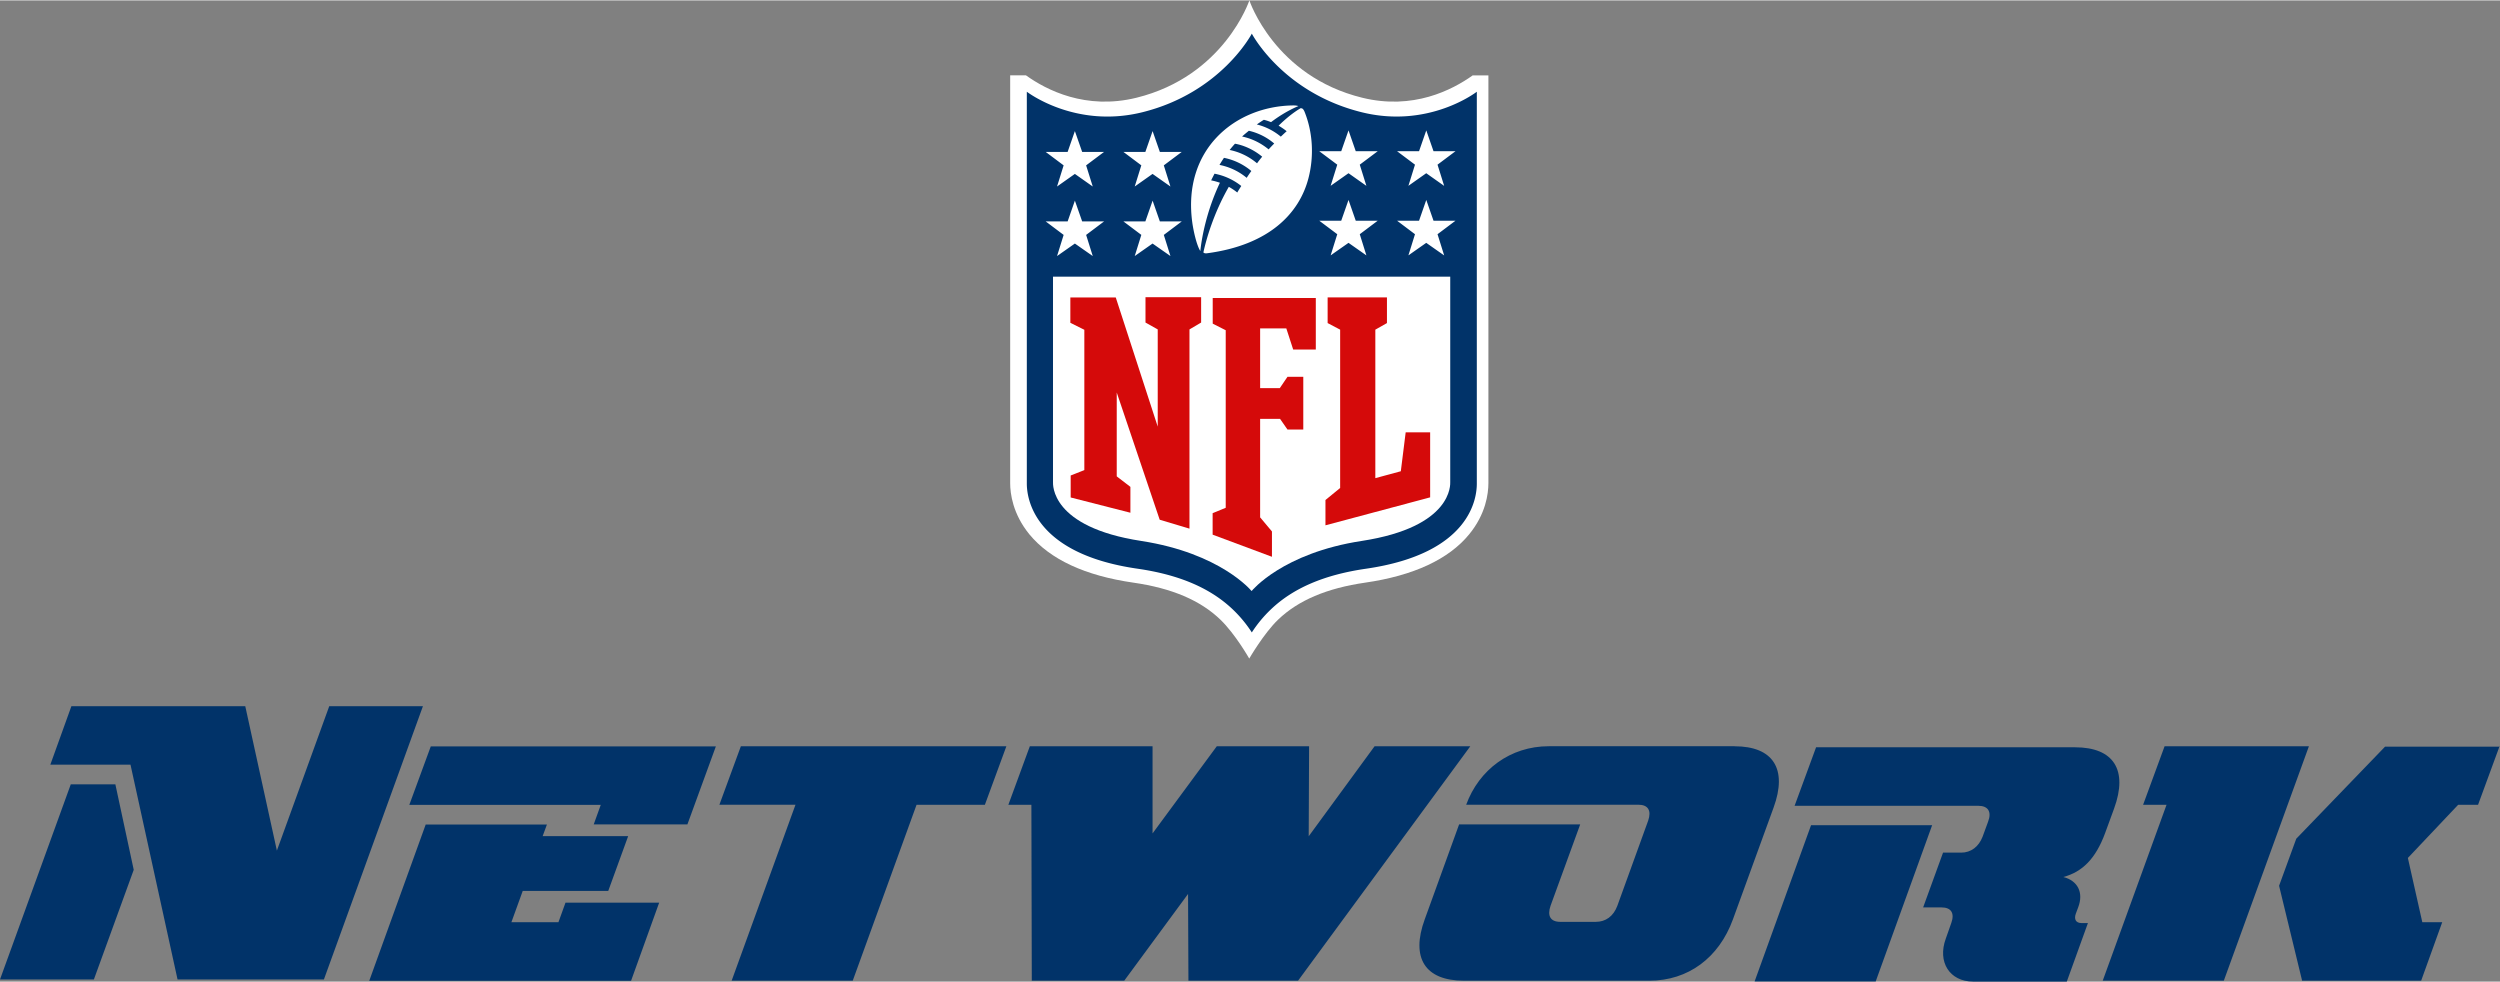
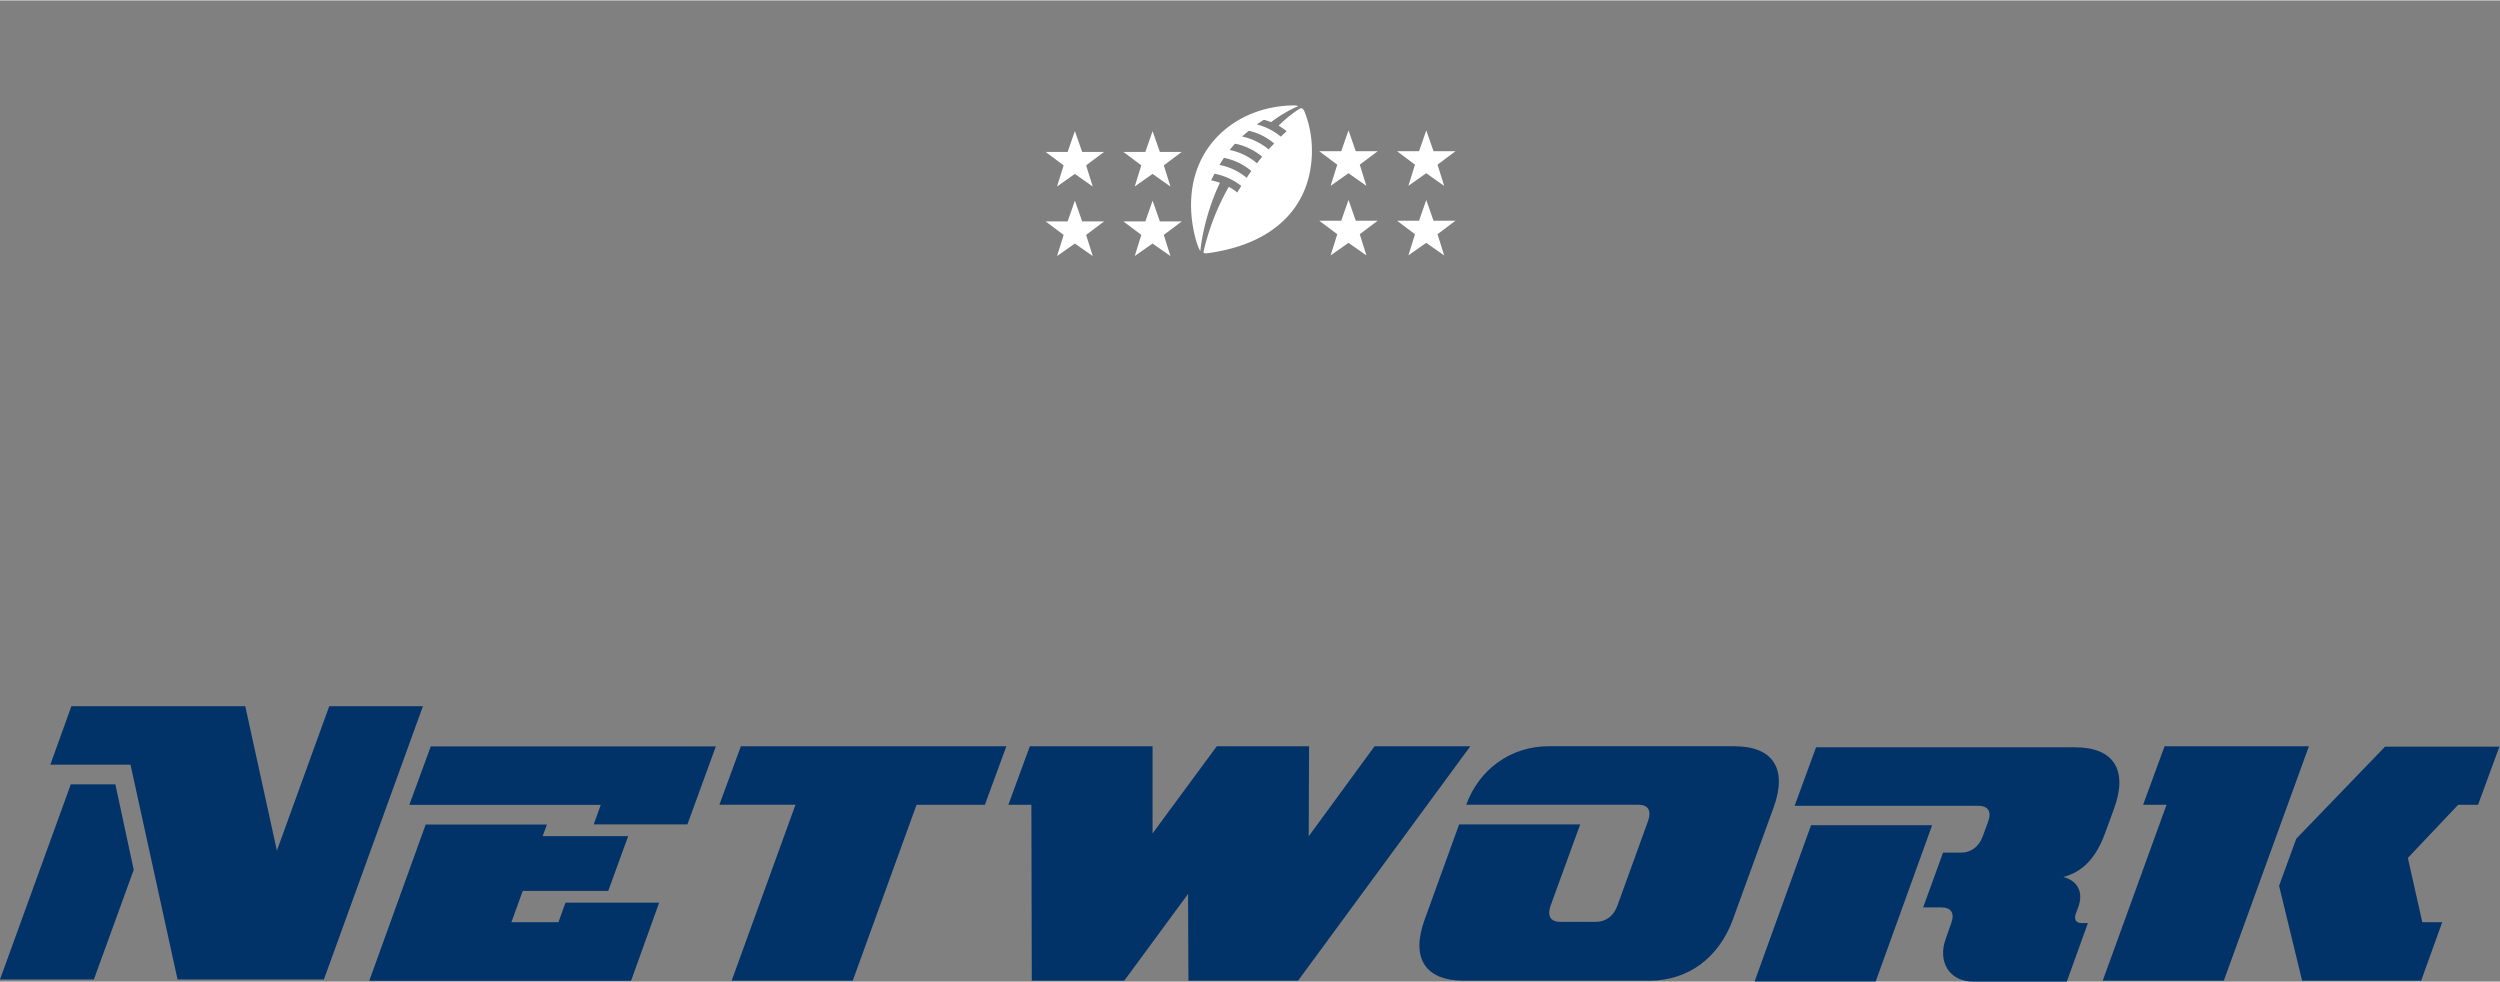
<svg xmlns="http://www.w3.org/2000/svg" height="196px" viewBox=".25 .419 381.944 149.906" width="499px">
  <rect x=".25" y=".419" width="381.944" height="149.906" fill="#808080" stroke="none" />
-   <path d="m225.25 11.875c-3.144 2.244-9.125 5.325-16.875 3.419-13.438-3.294-17.25-14.875-17.25-14.875s-3.831 11.562-17.25 14.875c-7.75 1.906-13.75-1.175-16.875-3.419h-2.419v62.313c.003 1.568.384 4.68 2.938 7.812 3.156 3.825 8.5 6.313 15.875 7.375 5.894.85 10.25 2.706 13.312 5.663 2.257 2.168 4.4 5.937 4.4 5.937s2.225-3.844 4.407-5.944c3.075-2.95 7.437-4.806 13.312-5.656 7.375-1.069 12.75-3.563 15.875-7.375 2.55-3.106 2.938-6.206 2.944-7.813v-62.311h-2.431" fill="#fff" />
-   <path d="m225.875 14.375s-7.313 5.7-17.625 3.125c-12.063-3.006-16.75-12-16.75-12s-4.675 9-16.688 12c-10.312 2.581-17.687-3.125-17.687-3.125v59.875c0 2.031.85 10.688 16.938 13 6.375.925 11.125 2.963 14.562 6.25a19.327 19.327 0 0 1 2.875 3.481 19.327 19.327 0 0 1 2.875-3.481c3.419-3.287 8.188-5.325 14.563-6.25 16.125-2.331 16.937-10.938 16.937-13z" fill="#013369" />
-   <path d="m191.5 90.625s4.675-5.775 16.813-7.625c13.937-2.144 13.5-8.688 13.5-9v-31.375l-60.688.009v31.375c0 .33-.405 6.875 13.5 9 12.125 1.875 16.813 7.625 16.813 7.625" fill="#fff" />
-   <path d="m177.125 65.625v-14.938l-1.869-1.05v-3.867h8.5v3.869l-1.781 1.05v30.437l-4.55-1.363-6.563-19.437v12.813l2.088 1.606v3.95l-9.125-2.331v-3.357l2.087-.825v-21.438l-2.137-1.069v-3.869h6.938l6.437 19.813m15.6 13.756 1.825 2.181v3.869l-9.063-3.381v-3.281l2-.825v-27.125l-1.987-1.007v-3.918h15.75v7.875h-3.456l-1.05-3.232h-4v9.125h3.006l1.175-1.731h2.412v8.063h-2.412l-1.138-1.638h-3.043v15m9.981 1.275v-3.875l2.244-1.837v-24.189l-1.913-1.006v-3.918h9.063v3.919l-1.775 1.006v22.687l3.894-1.056.743-5.95h3.738v9.938l-16 4.275" fill="#d50a0a" />
  <path d="m162.75 36.25-2.744-2.063h3.356l1.107-3.174 1.112 3.174h3.35l-2.744 2.063 1.013 3.231-2.731-1.912-2.725 1.912zm11.875 0-2.744-2.063h3.356l1.107-3.174 1.106 3.174h3.35l-2.744 2.063 1.013 3.231-2.732-1.912-2.725 1.912 1.007-3.231m-11.869-10.625-2.744-2.056h3.356l1.107-3.181 1.112 3.18h3.35l-2.744 2.057 1.013 3.231-2.731-1.925-2.725 1.925zm11.875 0-2.744-2.056h3.356l1.107-3.181 1.106 3.18h3.35l-2.744 2.057 1.013 3.231-2.732-1.925-2.725 1.925 1.007-3.231m46.256 13.75-2.725-1.913-2.725 1.913 1.006-3.231-2.737-2.063h3.356l1.106-3.175 1.106 3.175h3.357l-2.744 2.063 1.012 3.231m-11.887 0-2.725-1.913-2.731 1.913 1.012-3.231-2.75-2.063h3.356l1.113-3.175 1.106 3.175h3.356l-2.743 2.063 1.012 3.231m11.869-10.625-2.725-1.925-2.725 1.925 1.006-3.231-2.737-2.056h3.356l1.106-3.182 1.106 3.182h3.357l-2.744 2.056 1.012 3.231m-11.887 0-2.725-1.925-2.731 1.925 1.012-3.231-2.75-2.056h3.356l1.113-3.182 1.106 3.182h3.356l-2.743 2.056 1.012 3.231m-10.006-11.875s-1.425.737-3.406 2.688c.447.26.95.607 1.231.85-.297.256-.6.55-.894.825a9.24 9.24 0 0 0 -3.669-1.863c.347-.239.713-.492 1.075-.712.556.132 1.1.36 1.1.36 2.238-1.707 4.175-2.45 4.175-2.45s-.223-.112-.825-.105c-8.812.12-16.937 6.688-15.375 17.938.168 1.193.632 3.368 1.22 4.312.194-1.875.9-6.012 2.993-10.437a9.455 9.455 0 0 0 -1.338-.364c.219-.451.514-1.019.514-1.019a9.363 9.363 0 0 1 4.087 1.875c-.283.46-.476.756-.61 1a9.227 9.227 0 0 0 -1.294-.869c-2.35 4.1-3.437 8-3.88 10 .028.12.28.186.491.16 9.625-1.256 14.188-6.168 15.563-11.5.9-3.493.61-7.125-.6-10.125-.09-.206-.253-.558-.53-.533m-8.313 10.625a9.28 9.28 0 0 0 -4.156-1.975s.436-.72.687-1.082a9.335 9.335 0 0 1 4.181 2.013c-.259.36-.498.712-.712 1.044m1.581-2.22a9.306 9.306 0 0 0 -4.181-2.037c.246-.315.532-.656.813-.956 1.218.206 2.787.844 4.156 1.981-.278.34-.543.675-.788 1.013m1.769-2.131c-1.225-1-2.594-1.657-4.05-1.963.354-.335.719-.616 1.031-.881a9.13 9.13 0 0 1 3.875 1.95c-.295.298-.588.6-.856.9" fill="#fff" />
  <path d="m27.375 150-7.188-32.813h-12.249l3.22-8.937h26.562l4.831 22.063 8-22.063h14.313l-15.128 41.75h-22.374zm-27.125 0 10.813-29.813h6.812l2.806 13.063-6.087 16.75h-14.314m109.345-35.625-4.356 11.938h-14.313l1.075-2.982h-29.25l3.282-8.937h43.562zm-25.813 11.938-.656 1.787h13.064l-3.044 8.375h-13.064l-1.73 4.775h7.187l1.075-2.981h14.312l-4.294 11.937h-40l8.625-23.875h18.5m70.213-11.956-3.281 8.938h-10.439l-9.75 26.874h-18.5l9.75-26.875h-11.625l3.281-8.937zm46.25 0-.059 13.75 10.063-13.75h14.625l-26.313 35.813h-16.75l-.057-13.25-9.75 13.25h-14.125l-.061-26.875h-3.519l3.281-8.938h18.75v13.313l9.813-13.313h14.125m64.977 0c5.906 0 8.125 3.462 5.962 9.375l-6.206 17.063c-2.144 5.906-6.875 9.375-12.75 9.375h-28.375c-5.906 0-8.125-3.463-5.962-9.375l5.25-14.5h18.5l-4.532 12.437c-.535 1.55 0 2.45 1.494 2.45h5.425c1.494 0 2.688-.838 3.288-2.45l4.706-13c.538-1.55 0-2.444-1.488-2.444h-26.312c1.969-5.368 6.75-8.937 12.625-8.937h28.375m31.875 16.256h2.744c1.493 0 2.687-.894 3.281-2.444l.831-2.269c.595-1.55 0-2.443-1.494-2.443h-28.062l3.281-8.938h39.563c5.906 0 8.125 3.463 5.962 9.375l-1.375 3.757c-1.431 3.875-3.456 5.906-6.375 6.687 2.144.536 3.156 2.325 2.263 4.65l-.357.956c-.3.838 0 1.432.894 1.432h.956l-3.225 8.937h-14.313c-3.58 0-5.487-2.981-4.175-6.562l.838-2.382c.538-1.493 0-2.387-1.494-2.387h-2.806l3.044-8.375zm-28.813 19.688 8.625-23.875h18.5l-8.625 23.874zm113.813-35.938-3.281 8.938h-3.038l-7.687 8.124 2.206 9.813h3.044l-3.219 8.938h-18.188l-3.518-14.5 2.625-7.188 13.562-14.063h17.563zm-29.125 0-13 35.813h-18.5l9.75-26.875h-3.581l3.281-8.938h22.063" fill="#013369" />
</svg>